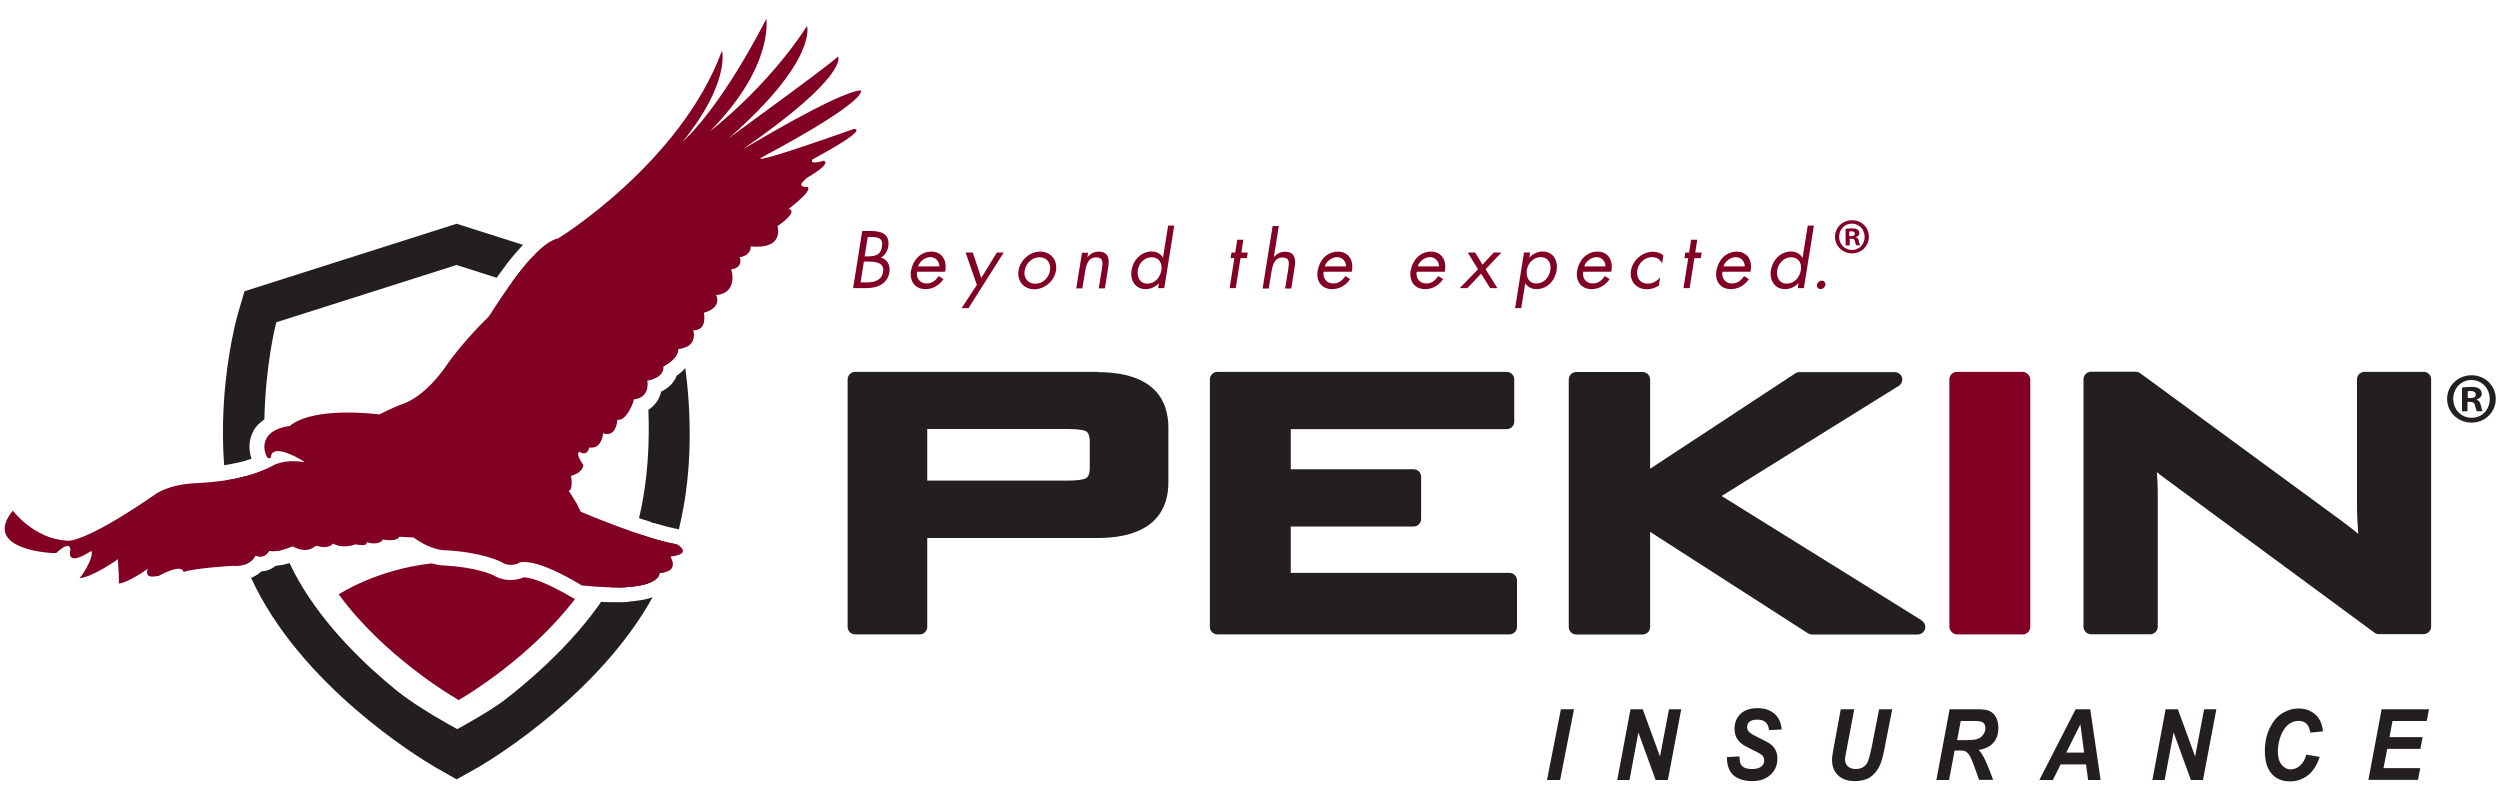
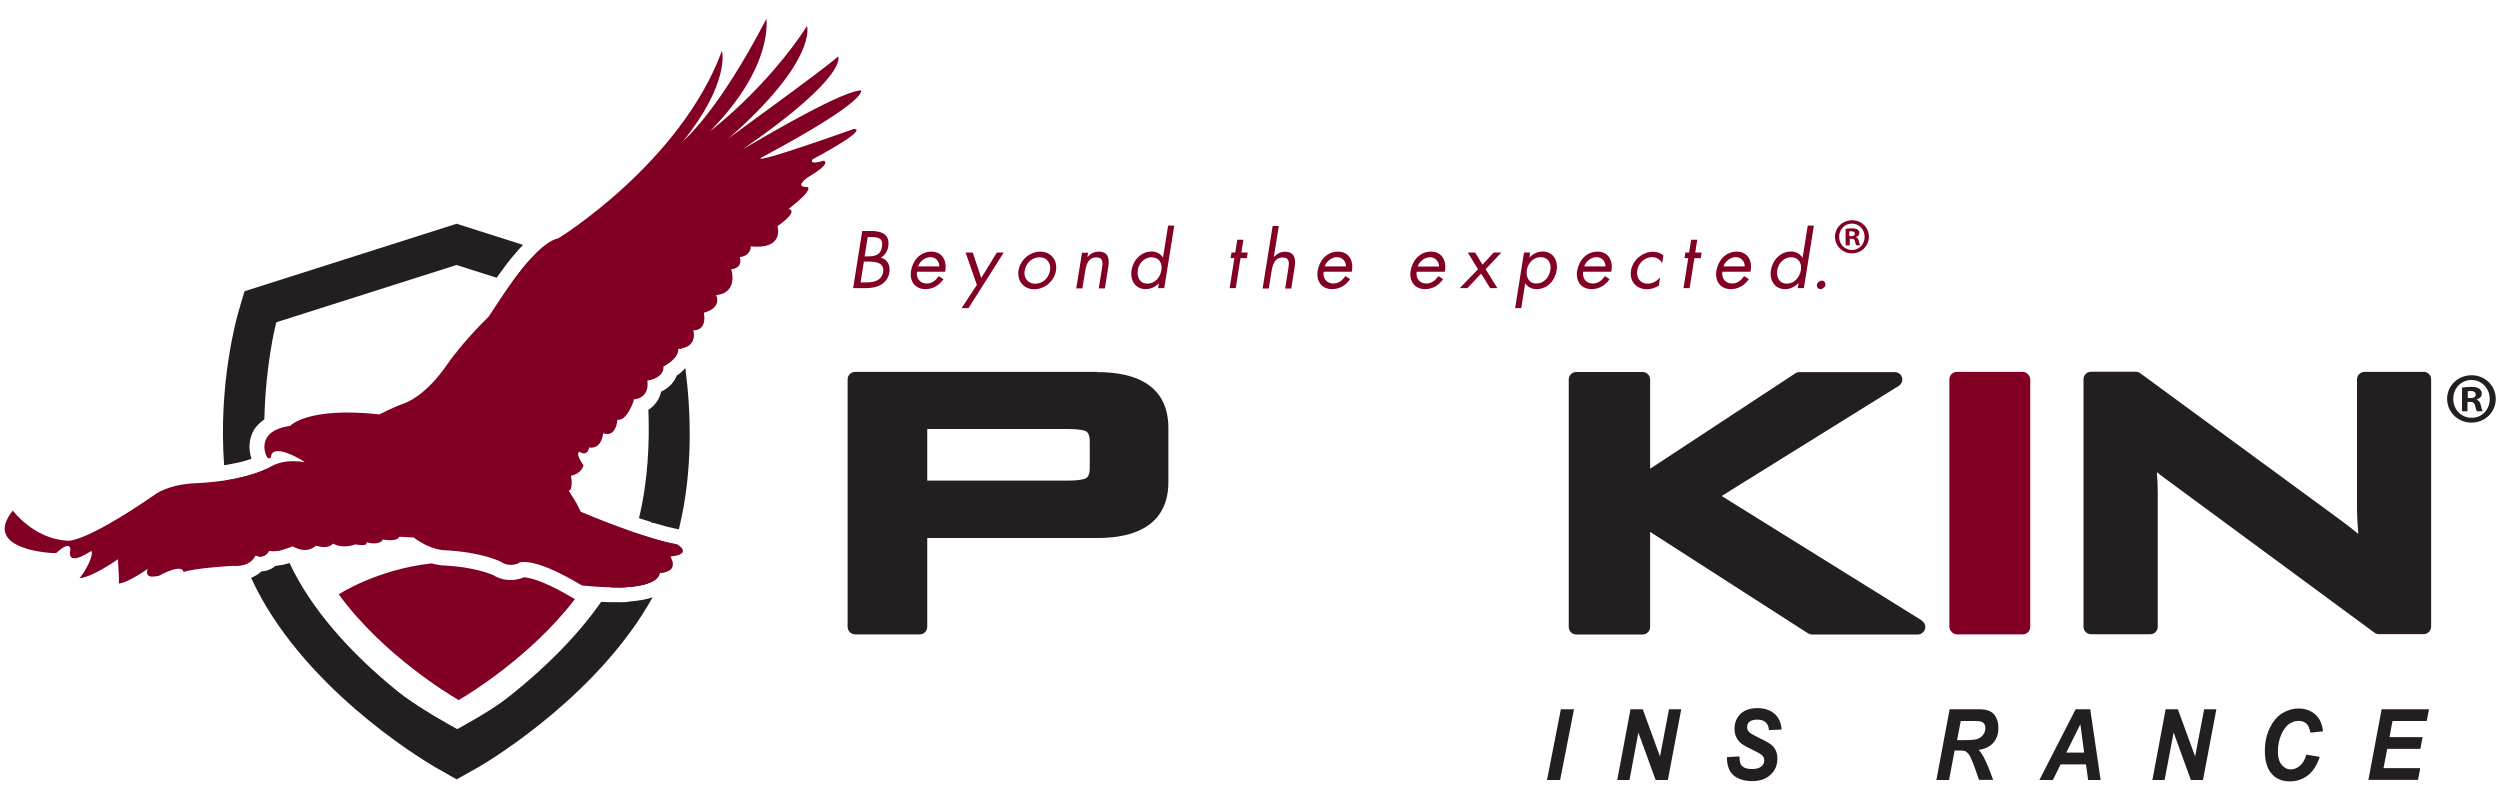
<svg xmlns="http://www.w3.org/2000/svg" xmlns:xlink="http://www.w3.org/1999/xlink" id="Layer_1" viewBox="0 0 200 64">
  <defs>
    <style>.cls-1{fill:url(#linear-gradient);}.cls-2{fill:#333;}.cls-3{fill:#231f20;}.cls-4{fill:#820024;}.cls-5{fill:url(#linear-gradient-2);}</style>
    <linearGradient id="linear-gradient" x1="20.49" y1="-903.81" x2="52.66" y2="-903.81" gradientTransform="translate(0 -862.33) scale(1 -1)" gradientUnits="userSpaceOnUse">
      <stop offset=".1" stop-color="#820024" />
      <stop offset=".11" stop-color="#85072a" />
      <stop offset=".16" stop-color="#9f3b53" />
      <stop offset=".22" stop-color="#b66877" />
      <stop offset=".28" stop-color="#c88c95" />
      <stop offset=".33" stop-color="#d6a8ab" />
      <stop offset=".39" stop-color="#e0bcbc" />
      <stop offset=".44" stop-color="#e6c8c5" />
      <stop offset=".5" stop-color="#e9cdc9" />
      <stop offset=".56" stop-color="#e6c8c5" />
      <stop offset=".61" stop-color="#e0bcbb" />
      <stop offset=".67" stop-color="#d6a8ab" />
      <stop offset=".73" stop-color="#c88b94" />
      <stop offset=".79" stop-color="#b56676" />
      <stop offset=".85" stop-color="#9e3951" />
      <stop offset=".91" stop-color="#840427" />
      <stop offset=".92" stop-color="#820024" />
    </linearGradient>
    <linearGradient id="linear-gradient-2" x1="20.49" y1="-907.29" x2="52.66" y2="-907.29" xlink:href="#linear-gradient" />
  </defs>
  <path class="cls-2" d="M20.82,37.73c-.9,.35-1.9,.57-2.77,.7,.19,1.75,.54,3.58,1.1,5.39,.14,.45,.3,.9,.47,1.33,.65-.25,.78-.74,.82-.74h0c.14,.07,.27,.1,.38,.1,.45,0,.7-.45,.65-.48h0c.13,.03,.26,.05,.39,.05,.11,0,.23-.02,.34-.03-.14-.35-.26-.71-.38-1.07-.54-1.77-.86-3.54-1.02-5.26h0Z" />
  <path class="cls-2" d="M49.4,47c3.53-.05,3.33-1.17,3.36-1.17h0c.18,0,.32-.02,.45-.06,.16-.37,.3-.74,.45-1.13-.03-.06-.06-.1-.08-.11h0s.08,0,.12-.02c.08-.23,.16-.46,.23-.69,.03-.1,.06-.19,.08-.29-.78-.14-1.74-.42-2.74-.74-.02,.06-.04,.13-.06,.2-.43,1.4-1.06,2.74-1.82,4.01h0Z" />
  <path class="cls-2" d="M41.12,22.37l10.09,3.2,.07,.24s.52,1.82,.85,4.55c1.02-.33,.9-.98,.9-1.03,1.35-.7,1.19-1.41,1.19-1.41,.15,0,.26-.03,.38-.06-.3-1.76-.6-2.83-.6-2.83l-.5-1.7-10.35-3.3c-.69,.63-1.4,1.5-2.02,2.35h0Z" />
  <path class="cls-4" d="M48.85,47h.32c1.3,0,2.11-.14,2.63-.32,.5-.98,.92-2.01,1.25-3.07l.07-.26c-.71-.18-1.51-.43-2.3-.7-.02,.08-.04,.15-.06,.23-.44,1.44-1.1,2.82-1.9,4.13Z" />
  <path class="cls-4" d="M21.28,37.53c-.73,.34-1.54,.58-2.34,.74,.18,1.74,.51,3.54,1.06,5.34,.1,.33,.21,.65,.33,.97,.06-.09,.09-.15,.1-.15h0c.14,.07,.27,.1,.38,.1,.45,0,.7-.45,.65-.48h0c.13,.03,.26,.05,.39,.05,.28,0,.56-.06,.81-.14-.14-.35-.26-.7-.38-1.06-.54-1.79-.86-3.61-1.02-5.37h0Z" />
  <path class="cls-4" d="M21.18,36.06c0-.16-.02-.32-.02-.48-.02,.18,0,.34,.02,.48Z" />
  <path class="cls-4" d="M50.93,25.79l.06,.23s.5,1.97,.76,4.83c0-.2-.02-.36-.03-.39,1.46-.27,1.3-1.09,1.3-1.14,.34-.18,.58-.35,.75-.51-.3-2-.65-3.24-.65-3.24l-.48-1.63-10.15-3.26c-.54,.59-1.08,1.28-1.56,1.95l9.99,3.18h0Z" />
  <g>
    <path class="cls-3" d="M54.84,29.43c-.18,.21-.41,.42-.71,.63-.03,.1-.09,.2-.14,.3-.04,.06-.08,.13-.13,.19-.03,.04-.06,.09-.1,.13-.04,.06-.09,.1-.14,.15-.06,.06-.12,.11-.18,.16-.04,.03-.09,.07-.14,.1-.12,.09-.26,.17-.41,.24-.05,.23-.14,.46-.25,.66-.1,.17-.21,.31-.34,.44h0c-.13,.14-.27,.26-.43,.35,.1,2.58-.02,5.63-.75,8.67,.15,.06,.3,.1,.46,.15h0c.6,.2,1.19,.38,1.73,.52,.04,0,.08,.02,.12,.03h0c.31,.08,.61,.14,.86,.19h.02c1.18-4.79,.95-9.6,.51-12.95h.02Z" />
    <path class="cls-3" d="M18.96,37.03c.16-.04,.31-.07,.46-.11l.17-.05c.19-.06,.37-.11,.53-.17-.27-.81-.2-1.62,.19-2.29,.1-.18,.23-.33,.37-.47,.14-.14,.3-.27,.47-.39,.09-4.29,.88-7.49,.9-7.54l.06-.23,14.41-4.58,3.21,1.02c.24-.34,.48-.66,.72-.98,.03-.05,.07-.09,.1-.14,.19-.25,.38-.48,.57-.7,.24-.29,.48-.56,.72-.81l-5.31-1.69-16.97,5.4-.5,1.7c-.09,.3-1.62,5.67-1.13,12.22,.34-.05,.63-.11,.91-.17h0s.07-.02,.11-.03v.02Z" />
    <path class="cls-3" d="M50.25,48.16s-.06,0-.1,0c-.3,.02-.63,.03-.98,.03-.17,0-.36,0-.54-.02h0c-.18,0-.36-.02-.54-.02-4.15,5.96-10.84,10.08-11.3,10.35-.02,.02-.26,.15-.26,.15,0,0-.23-.13-.26-.15-.53-.31-9.54-5.83-13.11-13.46-.16,.05-.33,.1-.5,.14-.2,.04-.4,.08-.61,.09-.3,.24-.67,.42-1.1,.43-.03,.03-.06,.04-.1,.07h0c-.24,.2-.5,.35-.76,.46,3.91,8.55,13.32,14.32,14.7,15.13,.07,.04,1.74,.99,1.74,.99,0,0,1.72-.96,1.8-1.01,1.39-.82,9.65-5.94,13.88-13.56-.34,.12-.75,.21-1.19,.27-.24,.03-.49,.06-.76,.08h0Z" />
  </g>
  <path class="cls-1" d="M21.48,44.04h0c.13,.03,.26,.05,.39,.05h.02c-.51-1.1-.87-2.15-1.07-3.13-.14-.71-.26-1.42-.34-2.1,.07,1.09,.22,2.23,.45,3.41,.12,.58,.3,1.2,.53,1.84,0-.02,.02-.06,0-.06h0Z" />
  <path class="cls-3" d="M52.66,38.86c-.08,.69-.19,1.39-.34,2.1-.06,.27-.13,.55-.21,.84,.06,.02,.1,.03,.16,.05,.19-1.02,.32-2.03,.38-2.99Z" />
  <path class="cls-5" d="M50.33,46.96c.78-1.38,1.35-2.7,1.69-3.93-.1-.03-.18-.06-.28-.09-.48,1.28-1.2,2.65-2.14,4.05,.26,0,.5-.02,.73-.04h0Z" />
  <path class="cls-3" d="M48.76,48.19c-2.55,3.4-6.38,6.89-11.41,9.71l-.77,.43-.77-.43c-6.51-3.65-11.01-8.42-13.33-12.67-.14,.02-.28,.06-.43,.06-.02,.02-.05,.03-.06,.05,2.07,4.54,6.76,9.87,13.84,13.87l.77,.43,.77-.43c5.63-3.18,9.75-7.21,12.24-11.01-.14,0-.26,0-.4,0-.13,0-.28,0-.42,0h-.02Z" />
  <path class="cls-4" d="M41.93,46.17c-.45,.22-.94,.23-1.09,.23-.5,0-.98-.14-1.38-.39-.25-.11-1.54-.64-3.87-.77h0c-.17,0-.54-.02-1.06-.17-4.46,.5-7.43,2.48-7.43,2.48,3.55,4.87,8.99,8.1,9.37,8.32,.02,.02,.04,.02,.06,.04l.06,.04,.1,.06,.1-.06,.06-.04s.05-.02,.07-.04c.38-.22,5.53-3.3,9.08-7.95-.06-.03-.14-.06-.2-.1-2.46-1.46-3.55-1.62-3.86-1.63v-.02Z" />
  <path class="cls-4" d="M68.98,18.48h.75c.83,0,1.48,.3,1.33,1.24-.06,.37-.25,.69-.59,.89,.53,.14,.77,.62,.68,1.17-.14,.91-.94,1.27-1.84,1.27h-1.06l.73-4.58h0Zm-.14,4.11h.51c.57,0,1.19-.14,1.3-.84,.11-.71-.55-.82-1.1-.82h-.44l-.26,1.65h0Zm.34-2.08h.19c.58,0,1.08-.06,1.19-.78,.11-.69-.31-.77-.94-.77h-.2l-.25,1.54h0Z" />
  <path class="cls-4" d="M73.36,21.73c-.08,.53,.23,.95,.78,.95,.42,0,.72-.25,.96-.59l.38,.24c-.35,.51-.86,.8-1.44,.8-.85,0-1.29-.65-1.16-1.46,.14-.84,.74-1.54,1.63-1.54s1.28,.76,1.1,1.61h-2.25Zm1.79-.42c0-.41-.3-.74-.72-.74s-.86,.34-.98,.74h1.7Z" />
  <path class="cls-4" d="M77.25,20.2h.57l.68,2.04,1.25-2.04h.55l-2.82,4.45h-.55l1.22-1.86-.9-2.58h0Z" />
  <path class="cls-4" d="M81.48,21.64c.14-.84,.9-1.51,1.74-1.51s1.39,.67,1.26,1.51-.9,1.5-1.74,1.5-1.39-.66-1.26-1.5Zm.49,0c-.1,.58,.25,1.06,.85,1.06s1.09-.47,1.18-1.06c.1-.58-.24-1.06-.84-1.06s-1.09,.48-1.18,1.06h0Z" />
  <path class="cls-4" d="M87.01,20.55h0c.24-.27,.53-.42,.88-.42,.78,0,.88,.57,.77,1.24l-.27,1.7h-.49l.26-1.61c.07-.46,.1-.87-.46-.87-.66,0-.81,.62-.89,1.13l-.22,1.35h-.49l.46-2.85h.49l-.06,.34h.02Z" />
  <path class="cls-4" d="M92.73,22.66h-.02c-.29,.31-.67,.47-1.06,.47-.83,0-1.25-.71-1.13-1.5,.13-.82,.76-1.51,1.62-1.51,.38,0,.71,.18,.9,.49h0l.41-2.56h.49l-.8,5h-.49l.06-.39h0Zm-1.7-1.06c-.09,.56,.15,1.09,.76,1.09s1.03-.5,1.12-1.08c.09-.57-.19-1.03-.79-1.03-.57,0-1.01,.49-1.1,1.02h0Z" />
  <path class="cls-4" d="M98.86,23.05h-.49l.38-2.4h-.3l.07-.45h.3l.16-1.02h.49l-.16,1.02h.51l-.07,.45h-.51l-.38,2.4Z" />
  <path class="cls-4" d="M102.31,18.05l-.4,2.49v.02c.26-.27,.54-.42,.89-.42,.78,0,.88,.57,.77,1.24l-.27,1.7h-.49l.26-1.61c.07-.46,.1-.87-.46-.87-.66,0-.81,.62-.89,1.13l-.22,1.35h-.49l.8-5h.49l.02-.02Z" />
  <path class="cls-4" d="M105.89,21.73c-.08,.53,.23,.95,.78,.95,.42,0,.72-.25,.96-.59l.38,.24c-.35,.51-.86,.8-1.44,.8-.85,0-1.29-.65-1.16-1.46,.14-.84,.74-1.54,1.63-1.54s1.28,.76,1.1,1.61h-2.25Zm1.79-.42c0-.41-.3-.74-.72-.74s-.86,.34-.98,.74h1.7Z" />
-   <path class="cls-4" d="M113.33,21.73c-.08,.53,.23,.95,.78,.95,.42,0,.72-.25,.96-.59l.38,.24c-.35,.51-.86,.8-1.44,.8-.85,0-1.29-.65-1.16-1.46,.14-.84,.74-1.54,1.63-1.54s1.28,.76,1.1,1.61h-2.25Zm1.79-.42c0-.41-.3-.74-.72-.74s-.86,.34-.98,.74h1.7Z" />
+   <path class="cls-4" d="M113.33,21.73c-.08,.53,.23,.95,.78,.95,.42,0,.72-.25,.96-.59l.38,.24c-.35,.51-.86,.8-1.44,.8-.85,0-1.29-.65-1.16-1.46,.14-.84,.74-1.54,1.63-1.54s1.28,.76,1.1,1.61h-2.25m1.79-.42c0-.41-.3-.74-.72-.74s-.86,.34-.98,.74h1.7Z" />
  <path class="cls-4" d="M117.42,20.2h.59l.59,.97,.9-.97h.61l-1.26,1.34,.94,1.51h-.58l-.72-1.16-1.1,1.16h-.61l1.46-1.51-.82-1.34h0Z" />
  <path class="cls-4" d="M122.33,20.61h.02c.29-.31,.66-.49,1.06-.49,.84,0,1.25,.72,1.12,1.51-.13,.82-.75,1.5-1.61,1.5-.38,0-.72-.17-.9-.48h0l-.32,2h-.49l.71-4.45h.49l-.06,.41h0Zm-.18,.98c-.09,.56,.15,1.09,.76,1.09s1.03-.5,1.12-1.08c.09-.57-.19-1.03-.79-1.03-.57,0-1.01,.49-1.09,1.02h0Z" />
  <path class="cls-4" d="M126.65,21.73c-.08,.53,.23,.95,.78,.95,.42,0,.72-.25,.96-.59l.38,.24c-.35,.51-.86,.8-1.44,.8-.85,0-1.29-.65-1.16-1.46,.14-.84,.74-1.54,1.63-1.54s1.28,.76,1.1,1.61h-2.25Zm1.79-.42c0-.41-.3-.74-.72-.74s-.86,.34-.98,.74h1.7Z" />
  <path class="cls-4" d="M132.99,21.05h-.02c-.18-.29-.42-.48-.81-.48-.59,0-1.09,.49-1.18,1.06s.22,1.06,.82,1.06c.41,0,.72-.18,1.01-.49h0l-.1,.65c-.3,.18-.61,.29-.95,.29-.86,0-1.42-.64-1.28-1.5,.14-.85,.93-1.5,1.76-1.5,.31,0,.61,.1,.83,.29l-.1,.64h.02Z" />
  <path class="cls-4" d="M135.17,23.05h-.49l.38-2.4h-.3l.07-.45h.3l.16-1.02h.49l-.16,1.02h.51l-.07,.45h-.51l-.38,2.4Z" />
  <path class="cls-4" d="M137.79,21.73c-.08,.53,.23,.95,.78,.95,.42,0,.72-.25,.96-.59l.38,.24c-.35,.51-.86,.8-1.44,.8-.85,0-1.29-.65-1.16-1.46,.14-.84,.74-1.54,1.63-1.54s1.28,.76,1.1,1.61h-2.25Zm1.79-.42c0-.41-.3-.74-.72-.74s-.86,.34-.98,.74h1.7Z" />
  <path class="cls-4" d="M143.88,22.66h-.02c-.29,.31-.67,.47-1.06,.47-.83,0-1.25-.71-1.13-1.5,.13-.82,.76-1.51,1.62-1.51,.38,0,.71,.18,.9,.49h.02l.41-2.56h.49l-.8,5h-.49l.06-.39h0Zm-1.7-1.06c-.09,.56,.15,1.09,.76,1.09s1.03-.5,1.13-1.08c.09-.57-.19-1.03-.79-1.03-.57,0-1.01,.49-1.1,1.02Z" />
  <path class="cls-4" d="M146.03,22.79c-.03,.19-.21,.34-.39,.34s-.31-.16-.29-.34c.03-.18,.21-.34,.39-.34s.31,.15,.29,.34Z" />
  <g>
    <path class="cls-3" d="M87.79,29.75h-19.38c-.33,0-.6,.27-.6,.6v19.8c0,.33,.27,.6,.6,.6h5.17c.33,0,.6-.27,.6-.6v-7.11h13.6c4.7,0,5.69-2.42,5.69-4.43v-4.41c0-2.02-.98-4.43-5.69-4.43h0Zm-13.6,4.57h11.23c.98,0,1.34,.12,1.42,.16,.1,.05,.34,.18,.34,.83v2.14c0,.65-.25,.78-.32,.82-.14,.06-.5,.18-1.45,.18h-11.23v-4.13h0Z" />
-     <path class="cls-3" d="M120.77,45.83h-17.51v-3.71h9.83c.33,0,.6-.27,.6-.6v-3.38c0-.33-.27-.6-.6-.6h-9.83v-3.21h17.28c.33,0,.6-.27,.6-.6v-3.38c0-.33-.27-.6-.6-.6h-23.15c-.33,0-.6,.27-.6,.6v19.8c0,.33,.27,.6,.6,.6h23.37c.33,0,.6-.27,.6-.6v-3.72c0-.33-.27-.6-.6-.6h0Z" />
    <path class="cls-3" d="M153.75,49.64l-16.02-9.96,14.17-8.81c.22-.14,.34-.42,.26-.67-.07-.26-.31-.43-.58-.43h-7.63c-.12,0-.23,.03-.33,.1l-11.61,7.63v-7.14c0-.33-.27-.6-.6-.6h-5.31c-.33,0-.6,.27-.6,.6v19.8c0,.33,.27,.6,.6,.6h5.31c.33,0,.6-.27,.6-.6v-7.61l12.62,8.11c.1,.06,.21,.1,.33,.1h8.46c.26,0,.5-.18,.58-.43s-.03-.54-.26-.67h0Z" />
  </g>
  <rect class="cls-4" x="155.95" y="29.75" width="6.47" height="21" rx=".6" ry=".6" />
  <g>
    <path class="cls-3" d="M123.76,62.4l1.11-5.66h1.05l-1.11,5.66h-1.05Z" />
    <path class="cls-3" d="M133.43,62.4h-.98l-1.38-3.8-.71,3.8h-.98l1.06-5.66h.98l1.38,3.78,.72-3.78h.98l-1.07,5.66Z" />
    <path class="cls-3" d="M138.15,60.57l1-.06c.02,.3,.05,.51,.11,.63s.17,.21,.31,.28c.14,.06,.34,.1,.59,.1,.32,0,.57-.06,.73-.19,.17-.13,.25-.3,.25-.5,0-.14-.05-.27-.14-.38-.1-.1-.34-.25-.73-.43-.5-.24-.82-.42-.99-.56-.16-.14-.29-.3-.38-.49s-.14-.42-.14-.66c0-.5,.17-.9,.49-1.21,.33-.3,.77-.45,1.34-.45s1.02,.15,1.37,.45c.34,.3,.53,.72,.57,1.26l-1.01,.05c-.05-.56-.36-.84-.93-.84-.28,0-.49,.06-.62,.16s-.2,.26-.2,.44c0,.17,.06,.3,.19,.42,.12,.1,.37,.25,.74,.43,.49,.23,.82,.42,.98,.54s.29,.29,.38,.48,.13,.4,.13,.64c0,.54-.18,.97-.56,1.31-.37,.34-.86,.5-1.47,.5-.46,0-.85-.09-1.18-.26s-.54-.42-.66-.71c-.12-.3-.18-.62-.16-.95v-.02Z" />
-     <path class="cls-3" d="M147.28,56.74h1.06l-.58,3.07-.14,.74c0,.07-.02,.14-.02,.19,0,.24,.08,.42,.23,.57,.15,.14,.36,.21,.62,.21,.23,0,.43-.05,.59-.14,.16-.1,.29-.24,.38-.44s.19-.57,.3-1.1l.61-3.1h1.05l-.61,3.09c-.12,.63-.24,1.1-.38,1.39-.19,.42-.45,.74-.78,.96-.33,.21-.74,.31-1.22,.31-.57,0-1.01-.15-1.34-.46s-.49-.73-.49-1.26c0-.18,.05-.52,.15-1.04l.55-2.98h0Z" />
    <path class="cls-3" d="M155.96,62.4h-1.05l1.06-5.66h2.27c.42,0,.74,.05,.94,.15,.21,.1,.38,.26,.5,.49s.19,.5,.19,.85c0,.5-.14,.9-.41,1.2-.27,.3-.66,.49-1.17,.56,.14,.14,.28,.34,.42,.6,.22,.44,.47,1.04,.74,1.8h-1.13c-.05-.16-.2-.59-.46-1.3-.14-.36-.26-.62-.38-.77-.08-.1-.17-.18-.25-.22-.09-.04-.23-.06-.43-.06h-.43l-.44,2.34Zm.61-3.19h.55c.53,0,.89-.03,1.07-.09,.18-.06,.34-.17,.46-.34,.12-.16,.18-.34,.18-.54,0-.22-.08-.37-.23-.46-.09-.06-.29-.1-.59-.1h-1.15l-.29,1.52h0Z" />
    <path class="cls-3" d="M166.87,61.15h-2.02l-.62,1.25h-1.08l2.9-5.66h1.17l.83,5.66h-1l-.17-1.25h0Zm-.14-.94l-.3-2.27-1.13,2.27h1.42Z" />
    <path class="cls-3" d="M176.25,62.4h-.98l-1.38-3.8-.72,3.8h-.98l1.06-5.66h.98l1.38,3.78,.72-3.78h.98l-1.07,5.66h0Z" />
    <path class="cls-3" d="M184.52,60.37l1.06,.18c-.22,.66-.53,1.14-.94,1.47-.42,.33-.9,.49-1.45,.49-.62,0-1.1-.2-1.46-.61-.36-.41-.54-1.02-.54-1.82,0-.7,.13-1.31,.39-1.84s.59-.93,1-1.18,.84-.38,1.31-.38c.53,0,.97,.16,1.33,.47,.35,.31,.56,.77,.62,1.36l-1.01,.1c-.06-.34-.17-.58-.33-.73s-.37-.21-.63-.21-.52,.09-.76,.26c-.24,.18-.45,.46-.62,.86-.17,.41-.26,.85-.26,1.34,0,.46,.1,.8,.3,1.05,.2,.24,.44,.37,.72,.37s.52-.1,.74-.29c.23-.19,.4-.48,.51-.87h0Z" />
    <path class="cls-3" d="M189.47,62.4l1.06-5.66h3.79l-.18,.94h-2.74l-.24,1.29h2.65l-.18,.94h-2.65l-.3,1.54h2.94l-.18,.94h-4Z" />
  </g>
  <path class="cls-4" d="M149.51,18.94c0,.74-.6,1.33-1.35,1.33s-1.36-.59-1.36-1.33,.61-1.32,1.37-1.32,1.34,.58,1.34,1.32Zm-2.38,0c0,.59,.44,1.06,1.03,1.06,.58,0,1.01-.46,1.01-1.05s-.43-1.06-1.02-1.06-1.02,.48-1.02,1.06h0Zm.82,.69h-.3v-1.32c.12-.02,.29-.04,.51-.04,.25,0,.36,.04,.45,.1,.08,.06,.14,.15,.14,.28,0,.16-.12,.26-.27,.31v.02c.13,.04,.19,.14,.23,.32,.04,.2,.07,.27,.1,.32h-.32s-.06-.16-.1-.32c-.02-.14-.1-.2-.27-.2h-.14v.53h0Zm0-.74h.14c.17,0,.3-.06,.3-.19,0-.12-.09-.2-.28-.2-.08,0-.14,0-.17,.02v.38h0Z" />
  <path class="cls-4" d="M1.02,40.84s1.66,2.25,4.31,2.41c.06,.02,1.27,.3,7.03-3.66,.02-.02,1.06-.86,3.41-.94-.02-.02,3.68-.06,5.95-1.35,.02,.03,.78-.62,2.65-.33,.08,0-2.62-1.7-2.7-.38-.02,0-.19,.27-.38-.17,0-.02-.9-1.94,1.92-2.35,.03-.03,1.43-1.54,7.15-.92,.02,0,.92-.51,2.08-.92,0-.02,1.59-.51,3.38-3.14,0,0,1.14-1.67,3.25-3.74,.1,0,3.46-5.85,5.58-6.28-.06,.06,9.79-6.01,13.1-14.99,.06,.06,.59,2.65-3.14,7.26-.06,0,2.7-2.11,6.71-9.85-.06,0,.7,3.68-4.5,8.99-.06,.06,4.5-3.41,7.74-8.39,0-.06,.92,2.7-6.33,9.03,0-.05,7.47-5.41,8.82-6.6,0,0,.92,1.51-7.63,7.42,.06,0,7.52-4.55,9.42-4.71,0-.06,1.14,.54-8.01,5.42-.06,.16,.86,0,7.47-2.33,.06,0,1.41-.11-3.3,2.43,0,0-.38,.49,.92,.1,0,.06,.7,.16-1.41,1.41,.06,0-.98,.7,.06,.7,.06,0,.59,.16-1.51,1.78,0-.06,.98,.06-.86,1.35,0,0,.6,1.9-2.16,1.62,.05,0,.05,.75-.86,.86,0,0,.33,.86-.7,.98,.06,0,.59,1.9-1.19,2.06,0,0,.54,.98-.98,1.41,0,.06,.32,1.41-.86,1.41,.06,0,.38,1.41-1.19,1.46,0,0,.16,.7-1.19,1.41,0,.06,.16,.86-1.3,1.14,.06,.1,.22,1.41-1.08,1.51,.11,0-.59,1.84-1.3,1.62,0,.1-.1,1.46-1.14,1.09,0,.05-.1,1.3-1.14,1.14,.06,.06-.16,.76-.76,.33,.06,.06-.43,0,.32,1.08,0,.06-.1,.65-1.02,.86,.06-.06,.22,1.19-.16,1.19,.06,.06,.65,1.03,.65,1.03l.32,.65s5.09,2.17,7.69,2.6c.06,0,1.35,.81-.54,.98,0-.06,.86,1.25-.82,1.3-.06-.06,.38,1.68-6.23,1.02,.06,.06-3.46-2.22-5.03-1.84,.05,.06-.76,.43-1.46-.06,0,0-1.46-.76-4.44-.92,0,0-1.08,.06-2.54-1.02l-1.14-.06s-.1,.43-1.35,.22c.06,.11-.43,.49-1.25,.22-.06,.1,.1,.34-.94,.17-.08,.05-1,.37-1.76-.06,0-.05-.26,.5-1.34,.17-.06-.06-.6,.75-1.9,.05-.06,0-1.14,.54-1.9,.32,.1,0-.32,.76-1.03,.38-.06-.06-.27,.98-1.9,.86,0,0-2.92,.16-3.9,.49,0,0,0-.76-2,.32,0-.06-1.19,.38-.86-.59,.06,0-1.68,1.19-2.33,1.19,.06-.06,0-1.03-.06-1.95,.06,0-2.17,1.52-3.09,1.52,.11,0,1.19-1.62,.98-2.17,0-.06-2.06,1.46-1.68-.17-.06,.06,.06-.76-1.14,.33,0,.06-6.11-.16-3.46-3.41v.02Z" />
  <g>
    <path class="cls-3" d="M193.9,29.75h-4.74c-.33,0-.6,.27-.6,.6v10.39c0,.32,.03,.97,.1,1.97-.44-.37-.95-.76-1.52-1.18l-15.92-11.67c-.1-.07-.22-.12-.35-.12h-3.59c-.33,0-.6,.27-.6,.6v19.8c0,.33,.27,.6,.6,.6h4.74c.33,0,.6-.27,.6-.6v-10.71c0-.47-.02-1.02-.07-1.66,.25,.21,.51,.41,.78,.6l16.62,12.24c.1,.08,.22,.12,.35,.12h3.59c.33,0,.6-.27,.6-.6V30.34c0-.33-.27-.6-.6-.6v.02Z" />
    <path class="cls-3" d="M197.73,30.02c-1.1,0-1.96,.83-1.96,1.89s.86,1.9,1.95,1.9,1.94-.84,1.94-1.9-.86-1.89-1.93-1.89Zm0,3.4c-.84,0-1.47-.66-1.47-1.51s.63-1.51,1.46-1.51,1.46,.68,1.46,1.52-.62,1.51-1.44,1.5h0Z" />
    <path class="cls-3" d="M198.15,31.97v-.02c.22-.07,.39-.22,.39-.45,0-.18-.08-.32-.2-.4-.13-.09-.29-.15-.65-.15-.31,0-.55,.03-.73,.06v1.89h.44v-.75h.21c.24,0,.36,.1,.39,.29,.06,.23,.1,.39,.15,.46h.46c-.03-.07-.08-.18-.14-.46-.06-.26-.15-.4-.34-.46h0Zm-.52-.13h-.21v-.54s.13-.02,.24-.02c.27,0,.4,.11,.4,.29,0,.19-.19,.28-.44,.28h0Z" />
  </g>
</svg>